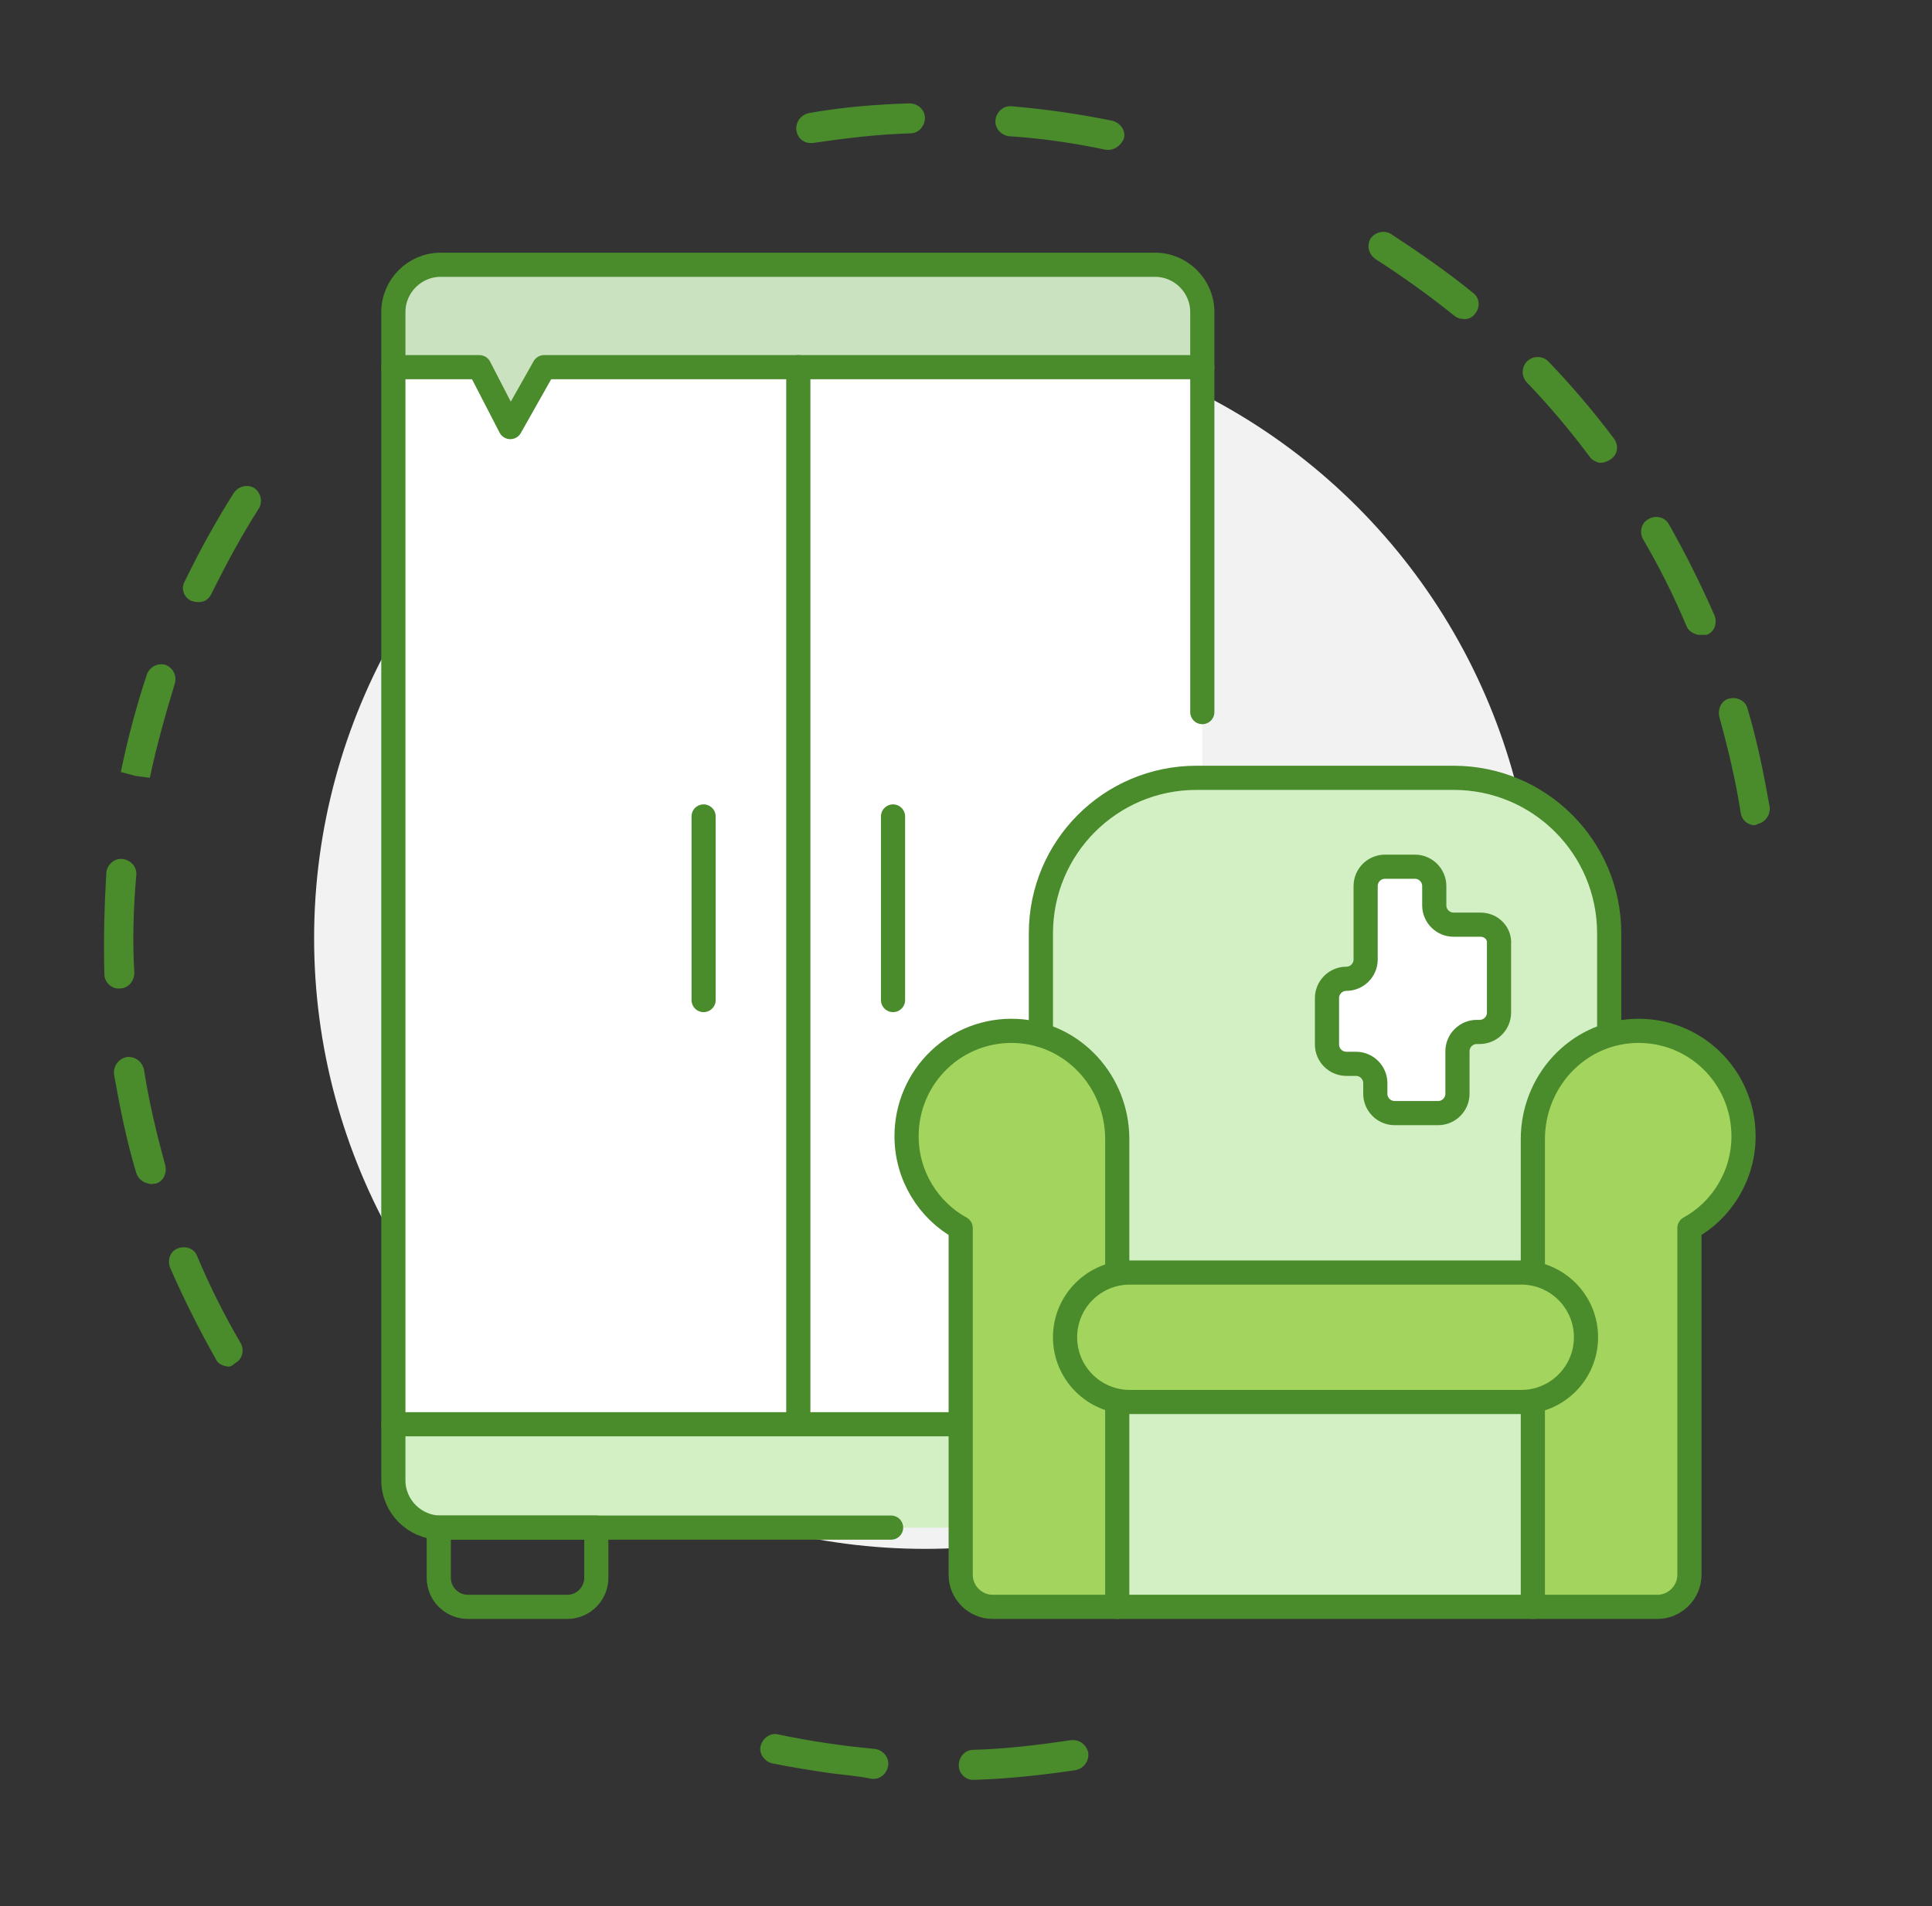
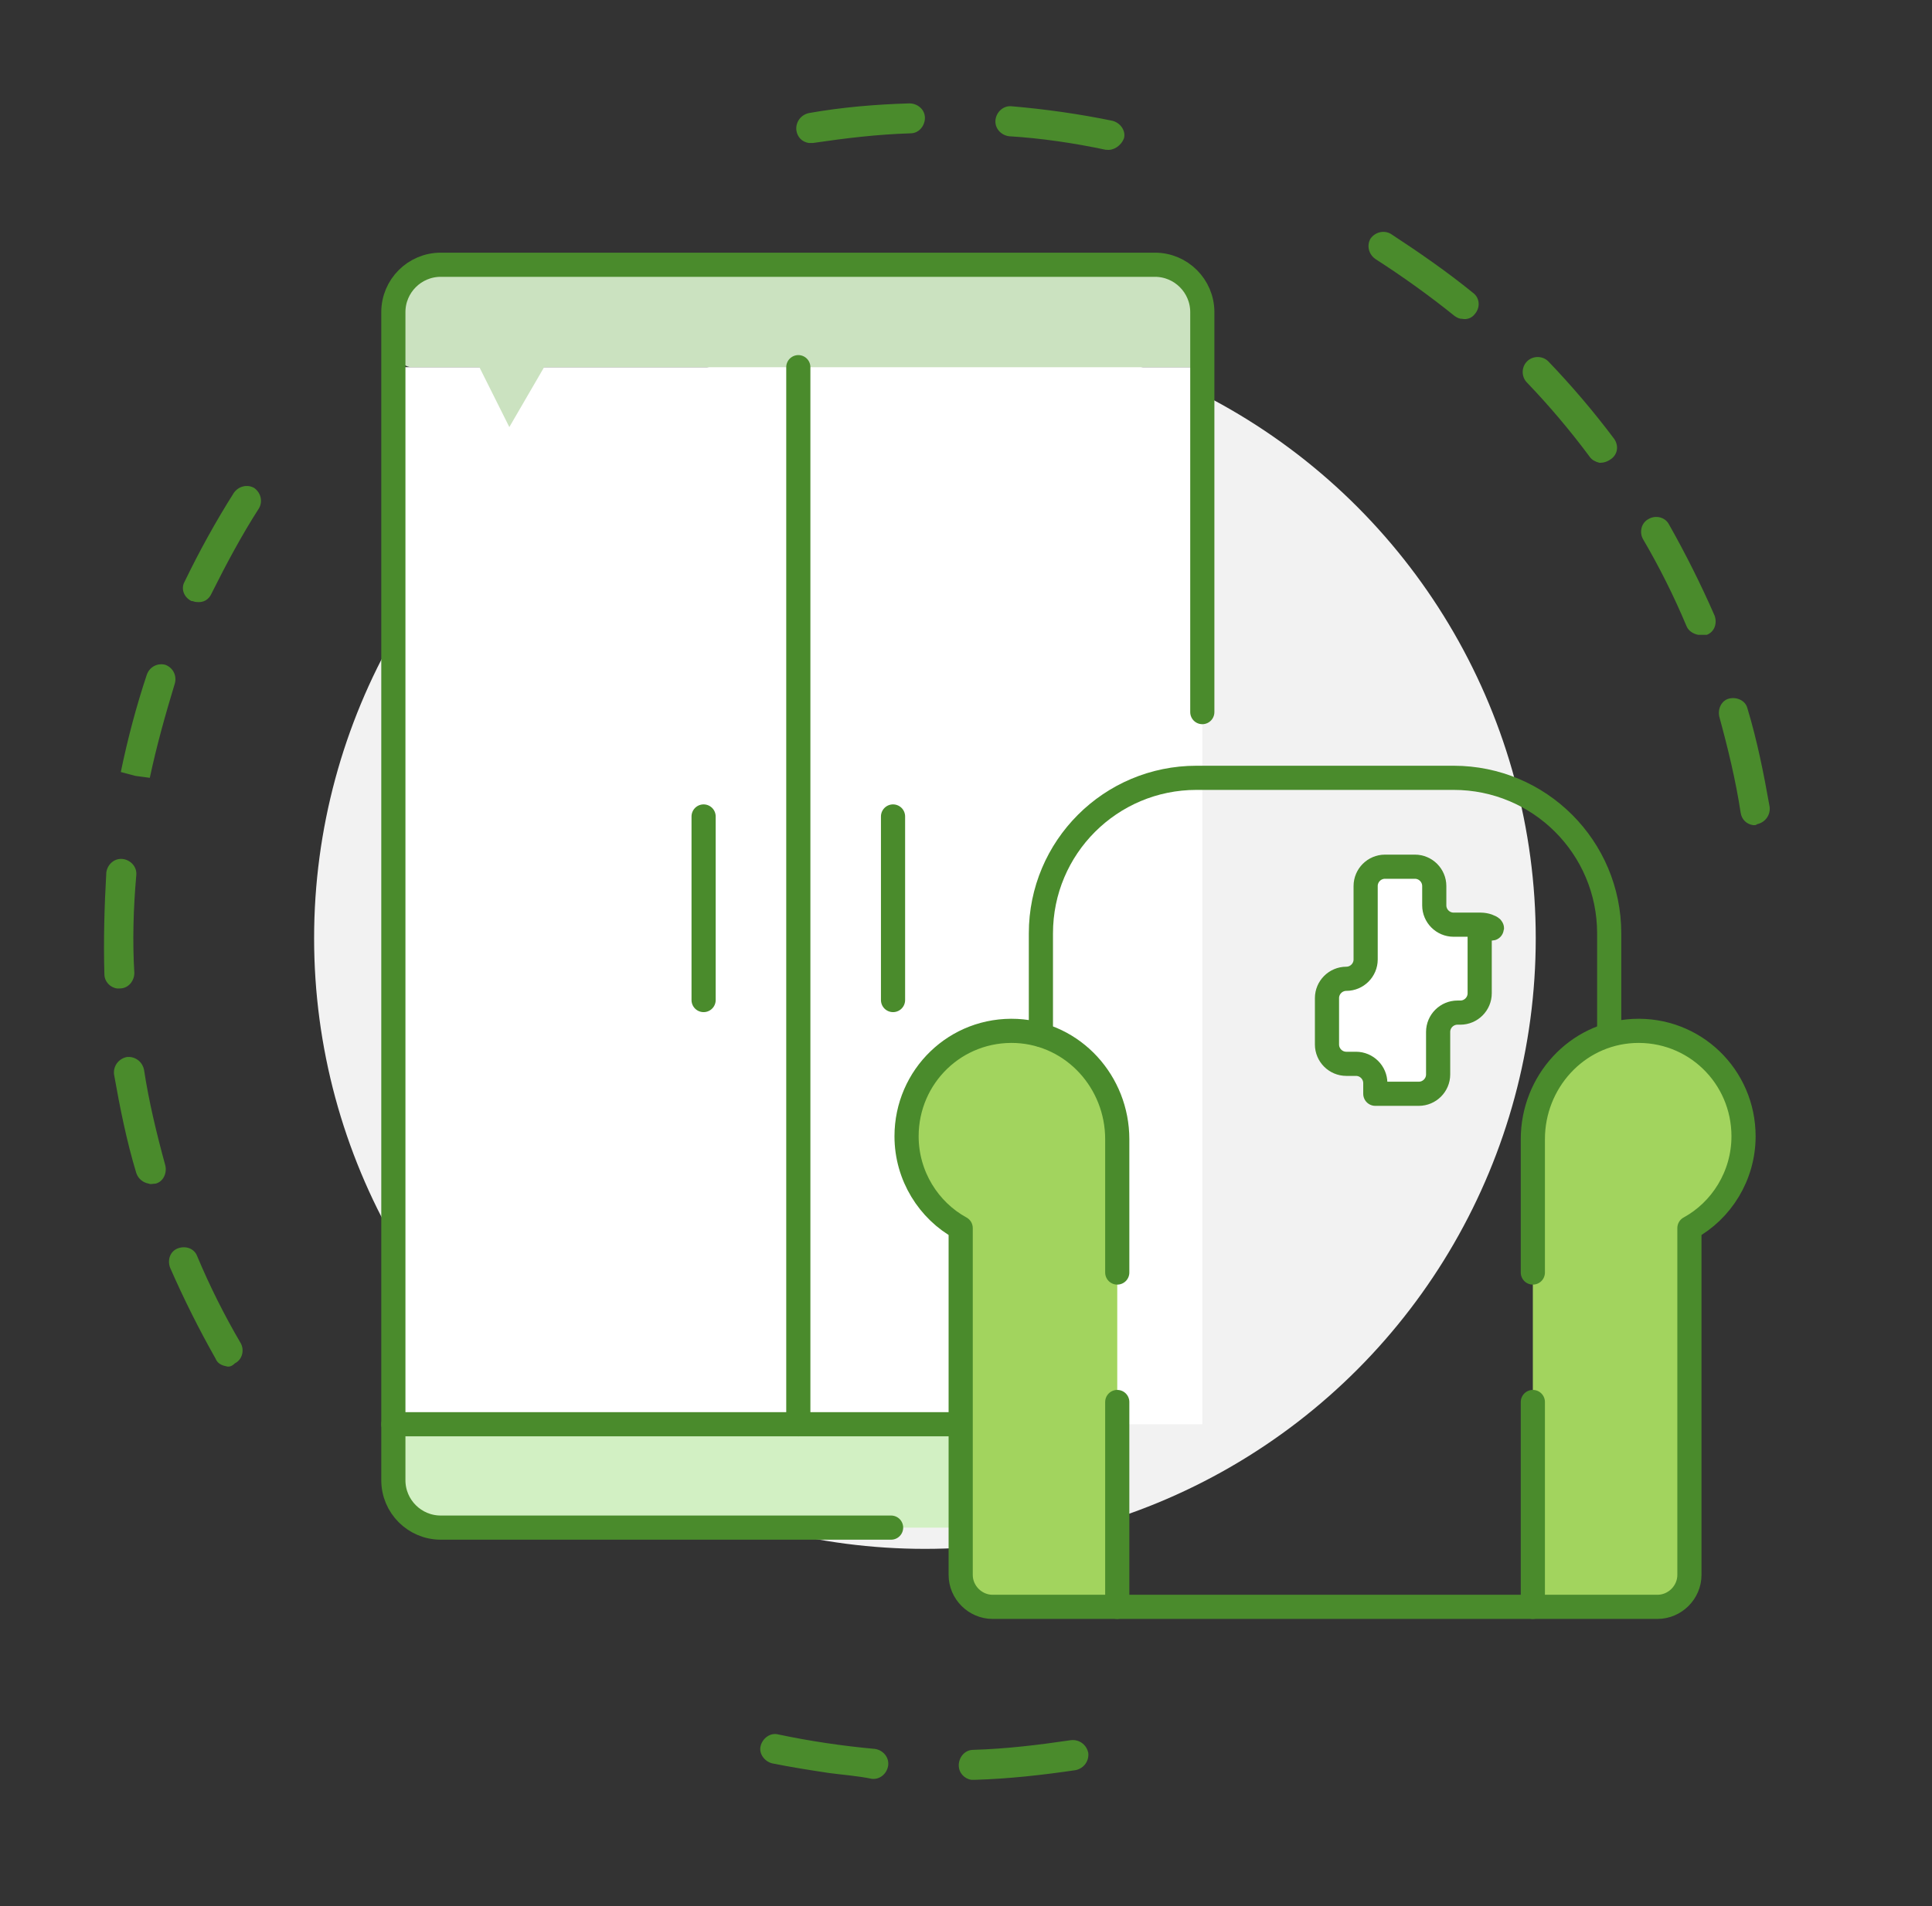
<svg xmlns="http://www.w3.org/2000/svg" id="Layer_1" x="0px" y="0px" viewBox="0 0 199.9 197.3" xml:space="preserve">
  <rect x="0" y="0" width="199.9" height="197.3" fill="#333333" stroke="none" />
  <circle fill="#F2F2F2" cx="95.7" cy="97.1" r="63.2" />
  <path fill="#D2F0C3" d="M100.6,158.1h-55c-2.7,0-4.8-2.2-4.8-4.8v-5.8h59.9V158.1z" />
  <rect x="40.7" y="38" fill="#FFFFFF" width="83.7" height="109.4" />
  <path fill="#CBE2C0" d="M123.2,38H56.3l-3.6,6.2L49.6,38h-7c-0.7,0-1.2-0.5-1.2-1.2v-6c0-1.9,1.5-3.4,3.4-3.4h75.6 c2.2,0,3.9,1.8,3.9,3.9v5.4C124.4,37.5,123.9,38,123.2,38z" />
-   <path fill="#D2F0C3" d="M166,166.3h-58.3v-68c0-9.7,8-17.7,17.7-17.7h22.9c9.7,0,17.7,8,17.7,17.7V166.3z" />
  <g>
    <g>
      <path fill="none" stroke="#4A8B2C" stroke-width="2.5" stroke-linecap="round" stroke-linejoin="round" stroke-miterlimit="10" d="   M92.2,158.1H45.6c-2.7,0-4.9-2.2-4.9-4.9V32.3c0-2.7,2.2-4.9,4.9-4.9h73.9c2.7,0,4.9,2.2,4.9,4.9v41.4" />
-       <polyline fill="none" stroke="#4A8B2C" stroke-width="2.5" stroke-linecap="round" stroke-linejoin="round" stroke-miterlimit="10" points="   40.7,38 49.6,38 52.8,44.2 56.3,38 124.4,38   " />
      <line fill="none" stroke="#4A8B2C" stroke-width="2.5" stroke-linecap="round" stroke-linejoin="round" stroke-miterlimit="10" x1="40.7" y1="147.4" x2="99.5" y2="147.4" />
      <line fill="none" stroke="#4A8B2C" stroke-width="2.5" stroke-linecap="round" stroke-linejoin="round" stroke-miterlimit="10" x1="82.6" y1="38" x2="82.6" y2="147.4" />
      <line fill="none" stroke="#4A8B2C" stroke-width="2.5" stroke-linecap="round" stroke-linejoin="round" stroke-miterlimit="10" x1="72.8" y1="84.5" x2="72.8" y2="103.5" />
      <line fill="none" stroke="#4A8B2C" stroke-width="2.5" stroke-linecap="round" stroke-linejoin="round" stroke-miterlimit="10" x1="92.4" y1="84.5" x2="92.4" y2="103.5" />
-       <path fill="none" stroke="#4A8B2C" stroke-width="2.5" stroke-linecap="round" stroke-linejoin="round" stroke-miterlimit="10" d="   M58.7,166.3H48.4c-1.6,0-3-1.3-3-3v-5.2h16.3v5.2C61.7,164.9,60.4,166.3,58.7,166.3z" />
    </g>
    <g>
-       <path fill="#FFFFFF" stroke="#4A8B2C" stroke-width="2.5" stroke-linecap="round" stroke-linejoin="round" stroke-miterlimit="10" d="   M153.2,95.7h-2.8c-1.1,0-2-0.9-2-2v-2c0-1.1-0.9-2-2-2h-3.1c-1.1,0-2,0.9-2,2v7.6c0,1.1-0.9,2-2,2l0,0c-1.1,0-2,0.9-2,2v4.8   c0,1.1,0.9,2,2,2h1c1.1,0,2,0.9,2,2v1.1c0,1.1,0.9,2,2,2h4.5c1.1,0,2-0.9,2-2v-4.4c0-1.1,0.9-2,2-2h0.3c1.1,0,2-0.9,2-2v-7.1   C155.2,96.6,154.3,95.7,153.2,95.7z" />
+       <path fill="#FFFFFF" stroke="#4A8B2C" stroke-width="2.5" stroke-linecap="round" stroke-linejoin="round" stroke-miterlimit="10" d="   M153.2,95.7h-2.8c-1.1,0-2-0.9-2-2v-2c0-1.1-0.9-2-2-2h-3.1c-1.1,0-2,0.9-2,2v7.6c0,1.1-0.9,2-2,2l0,0c-1.1,0-2,0.9-2,2v4.8   c0,1.1,0.9,2,2,2h1c1.1,0,2,0.9,2,2v1.1h4.5c1.1,0,2-0.9,2-2v-4.4c0-1.1,0.9-2,2-2h0.3c1.1,0,2-0.9,2-2v-7.1   C155.2,96.6,154.3,95.7,153.2,95.7z" />
      <path fill="#A2D45E" stroke="#4A8B2C" stroke-width="2.5" stroke-linecap="round" stroke-linejoin="round" stroke-miterlimit="10" d="   M115.6,131.7v-13.8c0-5.9-4.5-10.9-10.4-11.2c-6.3-0.3-11.4,4.7-11.4,10.9c0,4.1,2.3,7.7,5.6,9.5V163c0,1.8,1.5,3.3,3.3,3.3h12.9   v-21.2" />
      <path fill="#A2D45E" stroke="#4A8B2C" stroke-width="2.5" stroke-linecap="round" stroke-linejoin="round" stroke-miterlimit="10" d="   M158.6,131.7v-13.8c0-5.9,4.5-10.9,10.4-11.2c6.3-0.3,11.4,4.7,11.4,10.9c0,4.1-2.3,7.7-5.6,9.5V163c0,1.8-1.5,3.3-3.3,3.3h-12.9   v-21.2" />
-       <path fill="#A2D45E" stroke="#4A8B2C" stroke-width="2.5" stroke-linecap="round" stroke-linejoin="round" stroke-miterlimit="10" d="   M157.4,145.1h-40.5c-3.7,0-6.7-3-6.7-6.7v0c0-3.7,3-6.7,6.7-6.7h40.5c3.7,0,6.7,3,6.7,6.7v0C164.1,142.1,161.1,145.1,157.4,145.1z   " />
      <path fill="none" stroke="#4A8B2C" stroke-width="2.5" stroke-linecap="round" stroke-linejoin="round" stroke-miterlimit="10" d="   M107.7,107.1V96.6c0-8.9,7.2-16.1,16.1-16.1h26.6c8.9,0,16.1,7.2,16.1,16.1v10.4" />
      <line fill="none" stroke="#4A8B2C" stroke-width="2.5" stroke-linecap="round" stroke-linejoin="round" stroke-miterlimit="10" x1="115.6" y1="166.3" x2="158.6" y2="166.3" />
    </g>
  </g>
  <path fill="#4A8B2C" d="M85.8,183.5c-2-0.3-3.9-0.6-5.9-1c-0.8-0.2-1.4-1-1.2-1.8c0.2-0.8,1-1.4,1.8-1.2c3.3,0.7,6.7,1.2,10,1.5 c0.8,0.1,1.5,0.8,1.4,1.7c-0.1,0.8-0.8,1.5-1.7,1.4C88.8,183.8,87.3,183.7,85.8,183.5z M100.5,184.2c-0.7-0.1-1.3-0.7-1.3-1.5 c0-0.8,0.6-1.6,1.5-1.6c3.4-0.1,6.7-0.5,10.1-1c0.8-0.1,1.6,0.4,1.8,1.3c0.1,0.8-0.4,1.6-1.3,1.8c-3.4,0.5-6.9,0.9-10.4,1 C100.7,184.2,100.6,184.2,100.5,184.2z M23.4,141.4c-0.5-0.1-0.9-0.3-1.1-0.8c-1.7-3-3.3-6.2-4.7-9.4c-0.3-0.8,0-1.7,0.8-2 c0.8-0.3,1.7,0,2,0.8c1.3,3.1,2.8,6.1,4.5,9c0.4,0.7,0.2,1.7-0.6,2.1C24,141.4,23.7,141.5,23.4,141.4z M15.4,122.5 c-0.6-0.1-1.1-0.5-1.3-1.1c-1-3.3-1.7-6.8-2.3-10.2c-0.1-0.8,0.4-1.6,1.3-1.8c0.8-0.1,1.6,0.4,1.8,1.3c0.5,3.3,1.3,6.6,2.2,9.9 c0.2,0.8-0.2,1.7-1,1.9C15.8,122.5,15.6,122.6,15.4,122.5z M12.1,102.3c-0.7-0.1-1.3-0.7-1.3-1.5c-0.1-3.5,0-7,0.2-10.5 c0.1-0.8,0.8-1.5,1.7-1.4c0.8,0.1,1.5,0.8,1.4,1.7c-0.3,3.4-0.4,6.8-0.2,10.1c0,0.8-0.6,1.6-1.5,1.6 C12.3,102.3,12.2,102.3,12.1,102.3z M15.5,80.5L14,80.3l-1.5-0.4c0.7-3.4,1.6-6.8,2.7-10.1c0.3-0.8,1.1-1.2,1.9-1 c0.8,0.3,1.2,1.1,1,1.9C17.1,74,16.2,77.2,15.5,80.5z M14,80.3L14,80.3L14,80.3z M181.4,85.4c-0.7-0.1-1.2-0.6-1.3-1.3 c-0.5-3.3-1.3-6.6-2.2-9.9c-0.2-0.8,0.2-1.7,1-1.9c0.8-0.2,1.7,0.2,1.9,1c1,3.3,1.7,6.8,2.3,10.2c0.1,0.8-0.4,1.6-1.3,1.8 C181.7,85.4,181.6,85.4,181.4,85.4z M20.3,62.3c-0.2,0-0.3-0.1-0.5-0.1c-0.8-0.4-1.1-1.3-0.7-2c1.5-3.1,3.2-6.2,5.1-9.2 c0.5-0.7,1.4-0.9,2.1-0.5c0.7,0.5,0.9,1.4,0.5,2.1c-1.8,2.8-3.4,5.8-4.9,8.8C21.6,62.1,21,62.4,20.3,62.3z M175.7,65.7 c-0.5-0.1-1-0.4-1.2-0.9c-1.3-3.1-2.8-6.1-4.5-9c-0.4-0.7-0.2-1.7,0.6-2.1c0.7-0.4,1.7-0.2,2.1,0.6c1.7,3,3.3,6.2,4.7,9.4 c0.3,0.8,0,1.7-0.8,2C176.3,65.7,176,65.7,175.7,65.7z M165.5,47.9c-0.4-0.1-0.8-0.3-1-0.6c-2-2.7-4.2-5.3-6.5-7.7 c-0.6-0.6-0.6-1.6,0-2.2c0.6-0.6,1.6-0.6,2.2,0c2.4,2.5,4.7,5.2,6.8,8c0.5,0.7,0.4,1.6-0.3,2.1C166.3,47.8,165.9,47.9,165.5,47.9z  M151.3,33c-0.3,0-0.5-0.1-0.8-0.3c-2.6-2.1-5.4-4.1-8.2-5.9c-0.7-0.5-0.9-1.4-0.5-2.1c0.5-0.7,1.4-0.9,2.1-0.5 c2.9,1.9,5.8,3.9,8.5,6.1c0.7,0.5,0.8,1.5,0.2,2.2C152.3,32.9,151.8,33.1,151.3,33z M83.7,14.8c-0.7-0.1-1.2-0.6-1.3-1.3 c-0.1-0.8,0.4-1.6,1.3-1.8c3.4-0.6,6.9-0.9,10.4-1c0.8,0,1.6,0.6,1.6,1.5c0,0.8-0.6,1.6-1.5,1.6c-3.4,0.1-6.7,0.5-10.1,1 C84,14.8,83.9,14.8,83.7,14.8z M114.5,15.5c0,0-0.1,0-0.1,0c-3.3-0.7-6.7-1.2-10-1.4c-0.8-0.1-1.5-0.8-1.4-1.7 c0.1-0.8,0.8-1.5,1.7-1.4c3.5,0.3,7,0.8,10.4,1.5c0.8,0.2,1.4,1,1.2,1.8C116,15.1,115.2,15.6,114.5,15.5z" />
</svg>